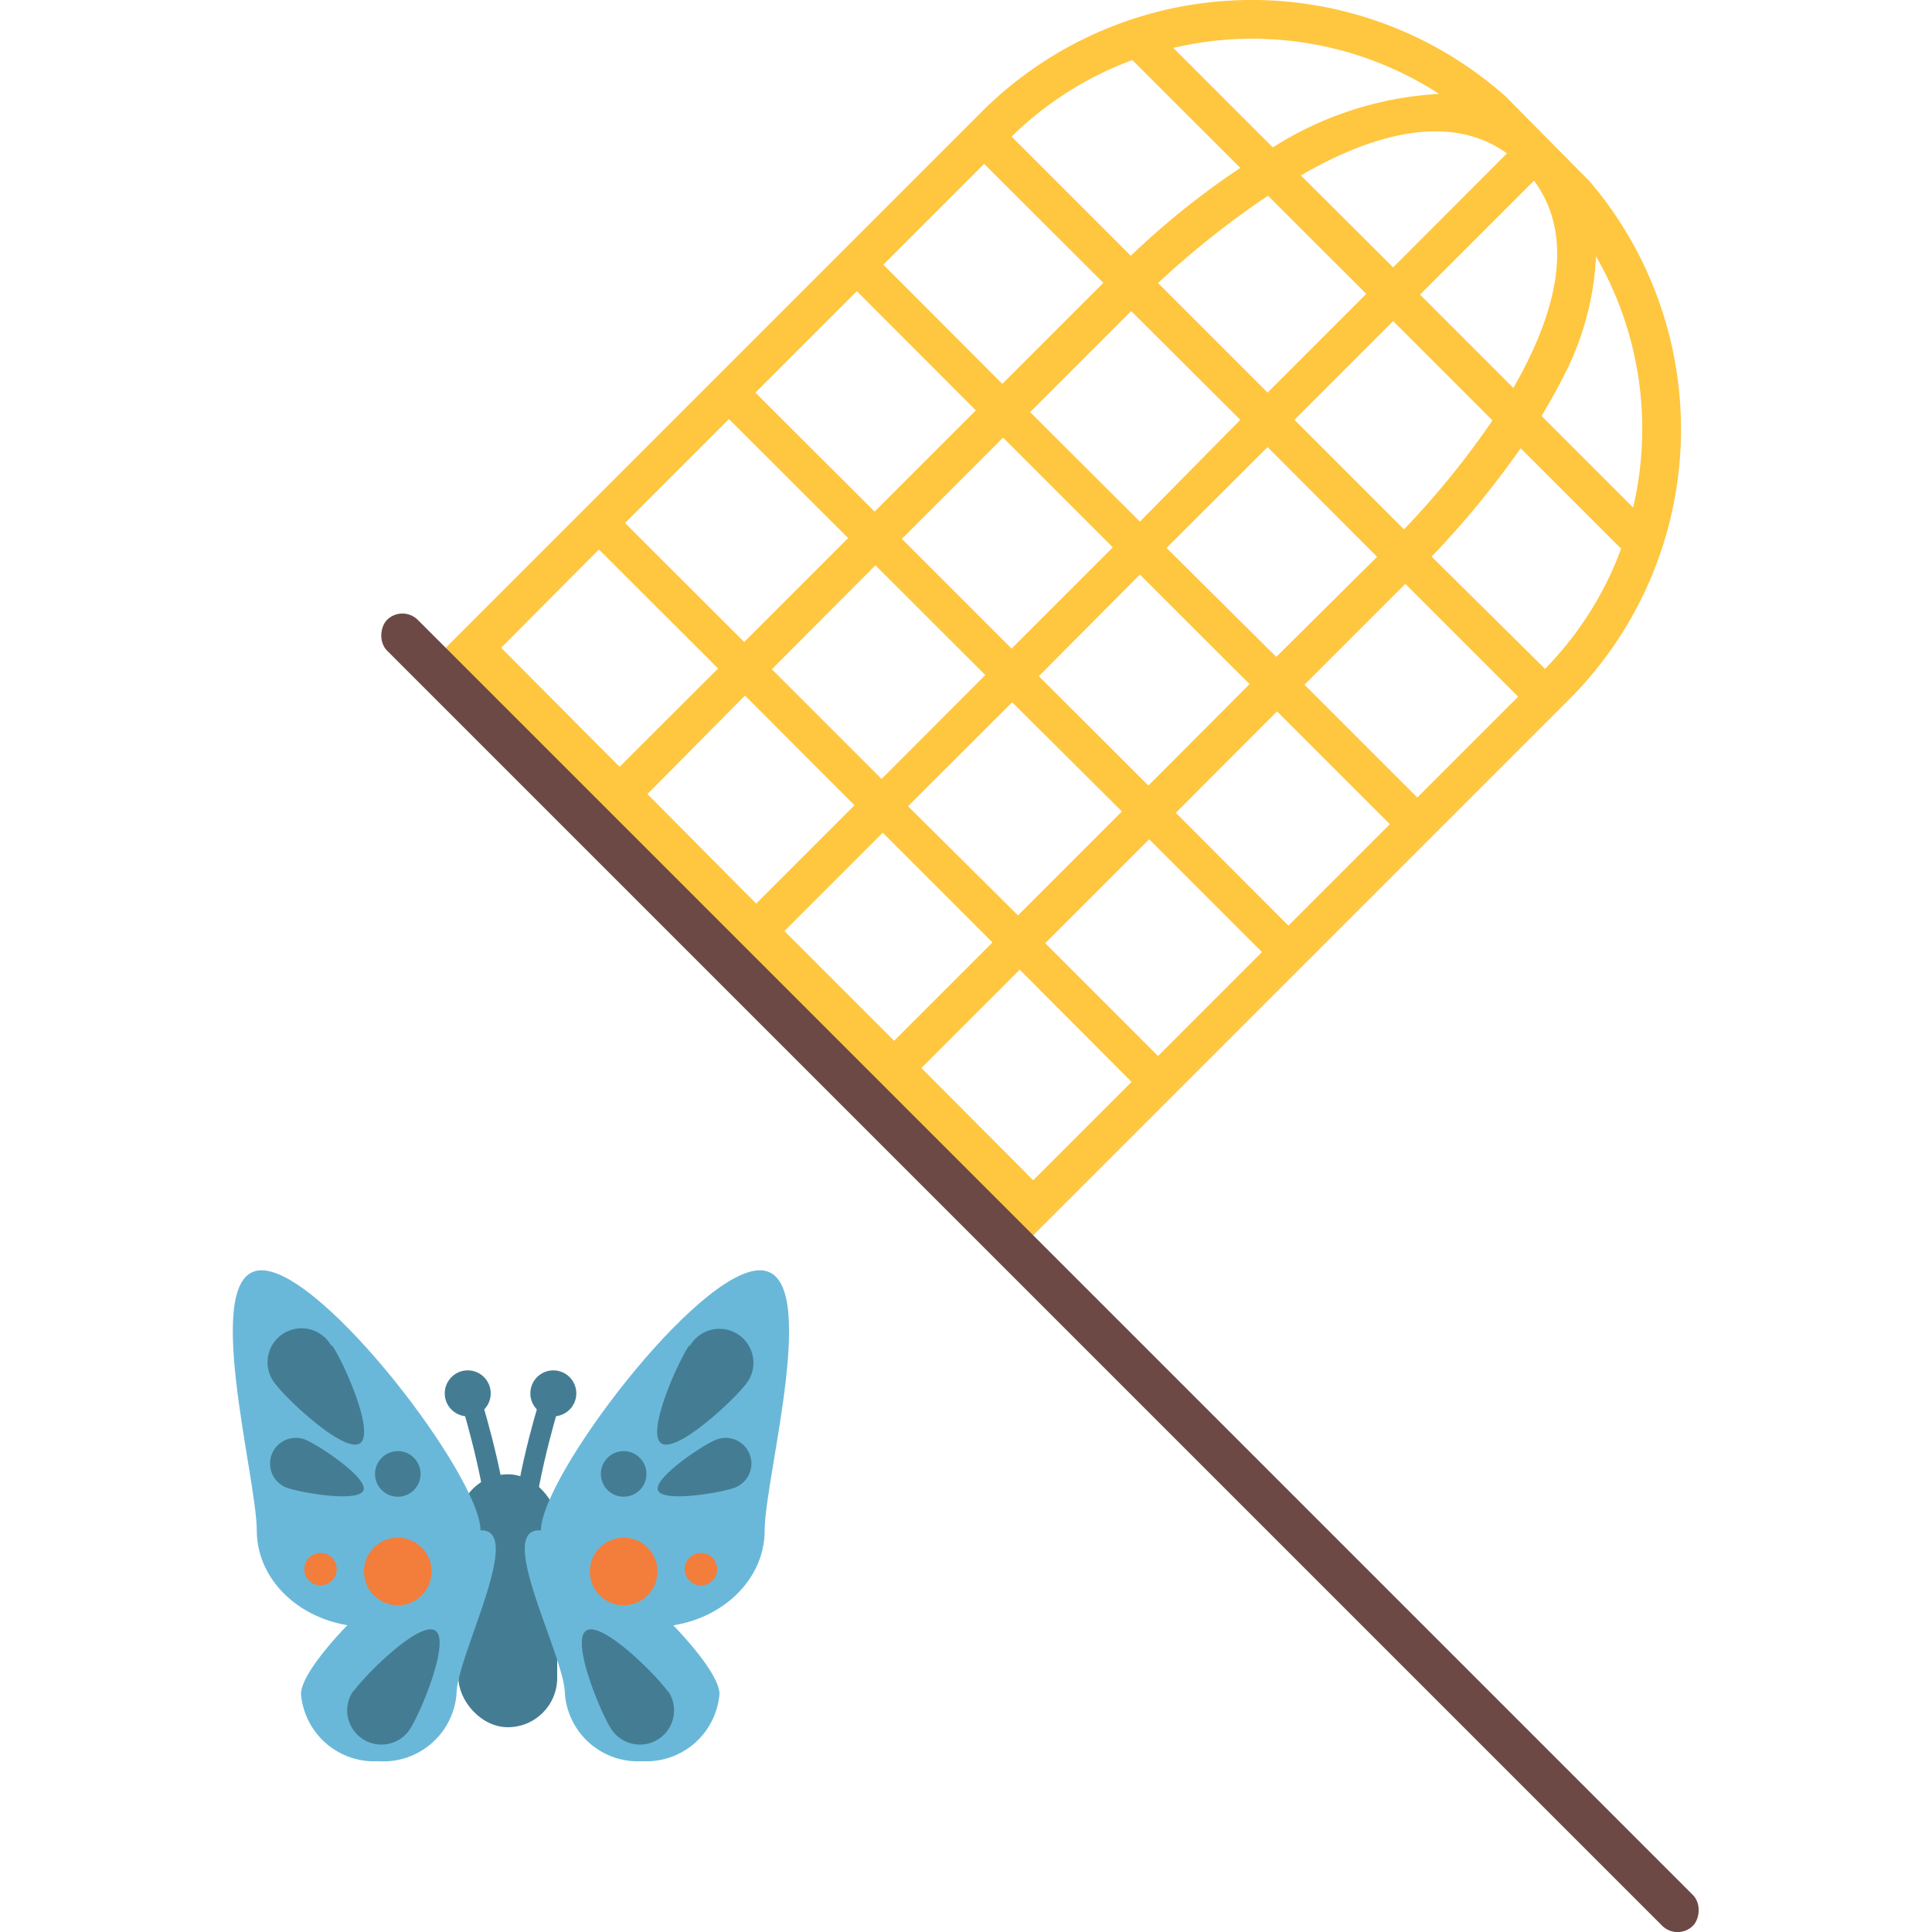
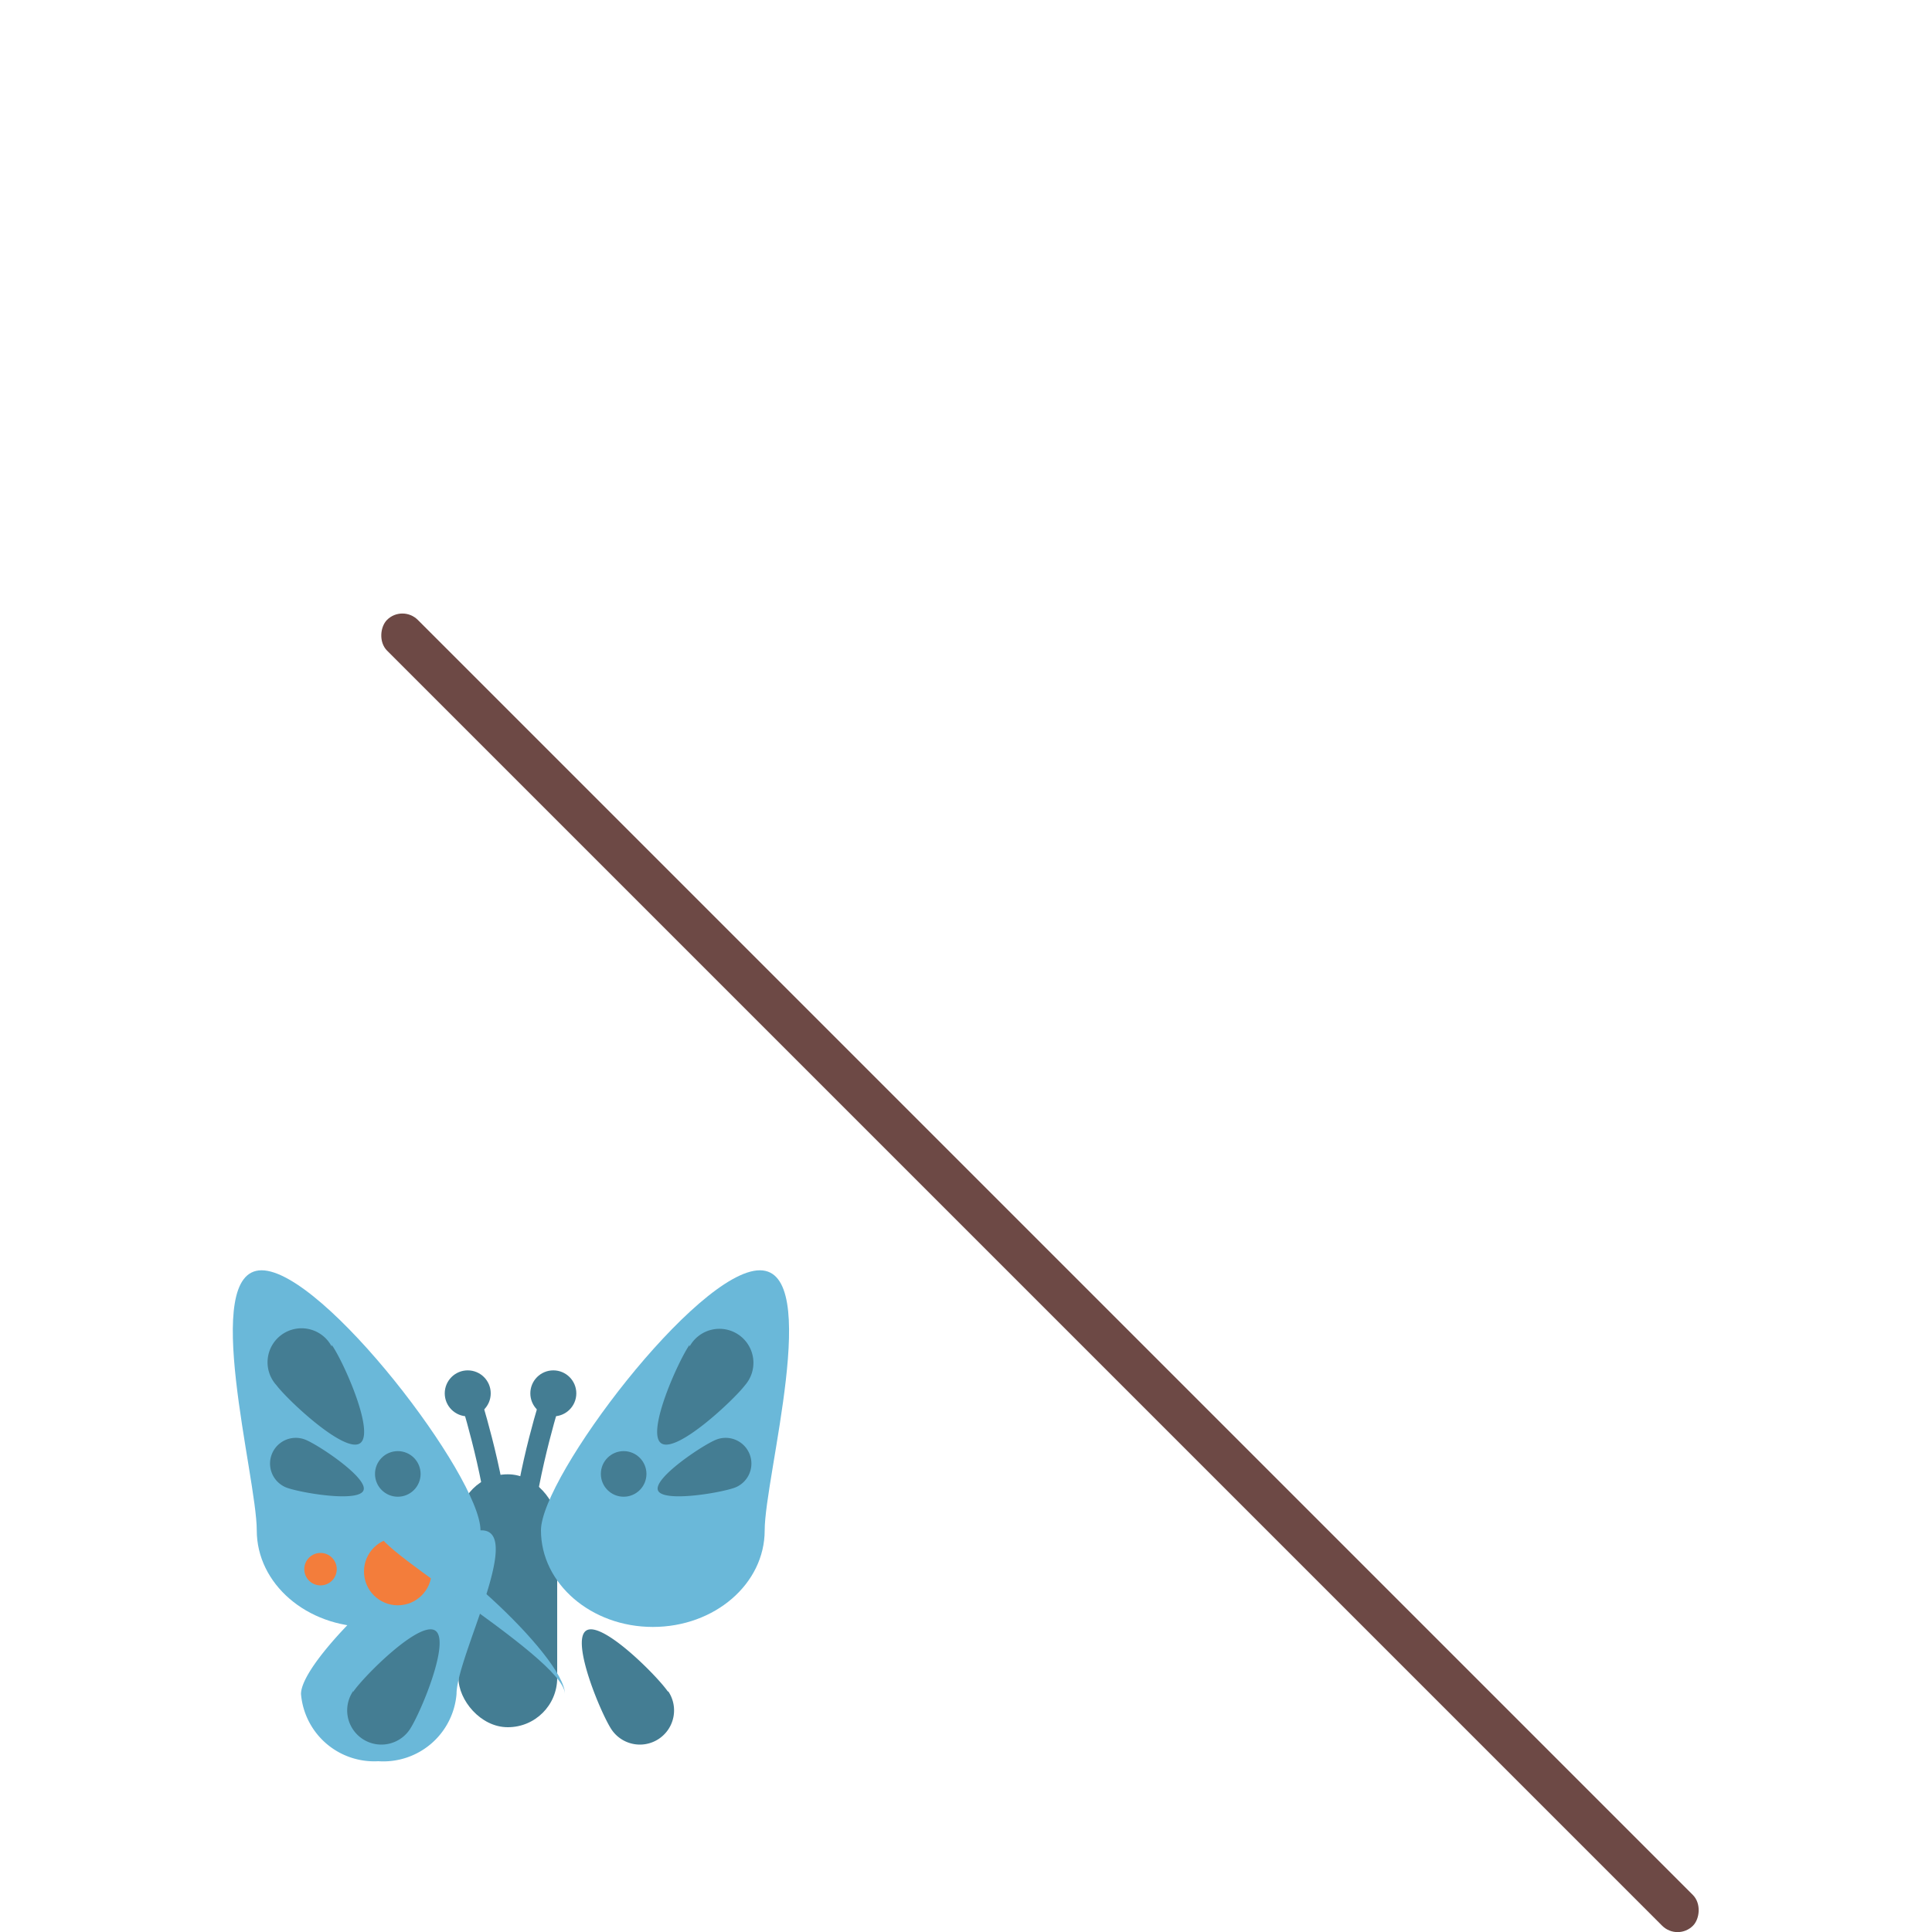
<svg xmlns="http://www.w3.org/2000/svg" id="Layer_1" data-name="Layer 1" viewBox="0 0 100 100">
  <defs>
    <style>.cls-1{fill:#447d93;}.cls-2{fill:#6ab8d9;}.cls-3{fill:#f37d3b;}.cls-4{fill:#ffc63f;}.cls-5{fill:#6d4945;}</style>
  </defs>
  <title>butterfly net</title>
  <circle class="cls-1" cx="24.21" cy="72.12" r="1.19" />
  <path class="cls-1" d="M26.36,80.55l-1.06-.06c.16-2.68-1.35-7.6-1.36-7.65l1-.31C25,72.74,26.53,77.68,26.36,80.55Z" />
  <circle class="cls-1" cx="28.64" cy="72.12" r="1.19" />
  <path class="cls-1" d="M26.49,80.55c-.16-2.87,1.35-7.81,1.42-8l1,.31s-1.53,5-1.37,7.65Z" />
  <rect class="cls-1" x="23.73" y="76.31" width="5.11" height="13.09" rx="2.55" ry="2.55" />
  <path class="cls-2" d="M23.63,87.68a3.8,3.8,0,0,1-4.05,3.48,3.8,3.8,0,0,1-4-3.48c0-1.93,7.11-8.47,9.34-8.47S23.63,85.75,23.63,87.68Z" />
  <path class="cls-2" d="M24.87,79.21c0,2.75-2.59,5-5.79,5s-5.79-2.23-5.79-5-2.95-13.46.25-13.46S24.87,76.45,24.87,79.21Z" />
  <path class="cls-1" d="M17.17,69.61c.57.79,2.26,4.53,1.47,5.09s-3.77-2.25-4.33-3a1.76,1.76,0,1,1,2.86-2Z" />
  <path class="cls-1" d="M18.28,87.57c.54-.8,3.44-3.71,4.25-3.17s-.79,4.33-1.33,5.13a1.76,1.76,0,0,1-2.92-2Z" />
  <path class="cls-1" d="M15.81,74.52c.68.27,3.28,2,3,2.63s-3.31.11-4-.16a1.33,1.33,0,0,1,1-2.47Z" />
  <circle class="cls-1" cx="20.59" cy="76.29" r="1.18" />
  <circle class="cls-3" cx="16.59" cy="81.22" r="0.84" />
  <circle class="cls-3" cx="20.59" cy="81.34" r="1.75" />
-   <path class="cls-2" d="M29.24,87.68a3.79,3.79,0,0,0,4,3.48,3.8,3.8,0,0,0,4-3.48c0-1.93-7.1-8.47-9.34-8.47S29.24,85.75,29.24,87.68Z" />
+   <path class="cls-2" d="M29.24,87.68c0-1.93-7.1-8.47-9.34-8.47S29.24,85.75,29.24,87.68Z" />
  <path class="cls-2" d="M28,79.21c0,2.75,2.59,5,5.79,5s5.79-2.23,5.79-5,3-13.46-.25-13.46S28,76.45,28,79.21Z" />
  <path class="cls-1" d="M35.69,69.61c-.56.79-2.26,4.53-1.47,5.09s3.77-2.25,4.34-3a1.76,1.76,0,1,0-2.87-2Z" />
  <path class="cls-1" d="M34.58,87.57c-.54-.8-3.43-3.71-4.24-3.17s.78,4.33,1.32,5.13a1.76,1.76,0,1,0,2.92-2Z" />
  <path class="cls-1" d="M37.06,74.52c-.68.27-3.28,2-3,2.63s3.31.11,4-.16a1.33,1.33,0,0,0-1-2.47Z" />
  <circle class="cls-1" cx="32.28" cy="76.29" r="1.18" />
-   <circle class="cls-3" cx="36.28" cy="81.22" r="0.84" />
-   <circle class="cls-3" cx="32.28" cy="81.34" r="1.75" />
-   <path class="cls-4" d="M52.48,64.94,81.23,36.19A19.78,19.78,0,0,0,82.3,9.41S77.94,5,77.94,5a19.78,19.78,0,0,0-27.12.78L22.07,34.53ZM82.61,13.27a17.83,17.83,0,0,1,1.92,13l-4.74-4.74c.37-.62.74-1.26,1.06-1.9A15,15,0,0,0,82.61,13.27ZM79.4,9.35c2.26,3.06,1,7.13-1.07,10.73L73.5,15.25ZM64.2,21.73,59,27l-5.68-5.67,5.23-5.23Zm-4.26-7.08a45.38,45.38,0,0,1,5.69-4.52l5.09,5.08-5.11,5.11ZM57.6,28.33l-5.24,5.24-5.68-5.68,5.24-5.24ZM45.27,26.48,39.1,20.32l5.25-5.25,6.16,6.17ZM43.9,27.85l-5.38,5.38-6.17-6.16,5.38-5.38Zm1.41,1.41L51,34.94l-5.37,5.38-5.68-5.68Zm7.08,7.09L58.07,42l-5.38,5.38L47,41.73Zm7.09,7.09,5.84,5.84-5.38,5.38L54.1,48.82Zm1.38-1.37,5.24-5.25,5.84,5.84-5.25,5.25Zm-1.42-1.41L53.77,35,59,29.74l5.68,5.67Zm.94-12.3,5.23-5.22,5.67,5.68L66.06,34ZM67,21.73l5.11-5.11,5.14,5.14a43.73,43.73,0,0,1-4.58,5.64ZM78,7.94l-5.89,5.9L67.33,9.08C70.91,7,75,5.77,78,7.94ZM74.49,4.86a17.86,17.86,0,0,0-8.61,2.77L60.73,2.48A17.8,17.8,0,0,1,74.49,4.86ZM58.61,3.11,64.2,8.69a41,41,0,0,0-5.67,4.55L52.36,7.07A17.58,17.58,0,0,1,58.61,3.11ZM50.94,8.48l6.17,6.16-5.23,5.23L45.72,13.7Zm-25,25.05L31,28.44l6.17,6.16-5.1,5.09Zm7.57,7.57L38.56,36l5.67,5.68-5.09,5.09Zm7.09,7.09,5.09-5.09,5.68,5.68-5.09,5.09Zm7.09,7.09,5.09-5.09L58.57,56l-5.09,5.09Zm25.67-14-5.84-5.84,5.22-5.22,5.84,5.84Zm6.63-6.64L74.1,28.81a47.56,47.56,0,0,0,4.61-5.61l5.2,5.2A17.52,17.52,0,0,1,79.94,34.65Z" />
  <rect class="cls-5" x="6.03" y="64.75" width="95.59" height="2.25" rx="1.13" ry="1.13" transform="translate(62.35 -18.76) rotate(45)" />
</svg>